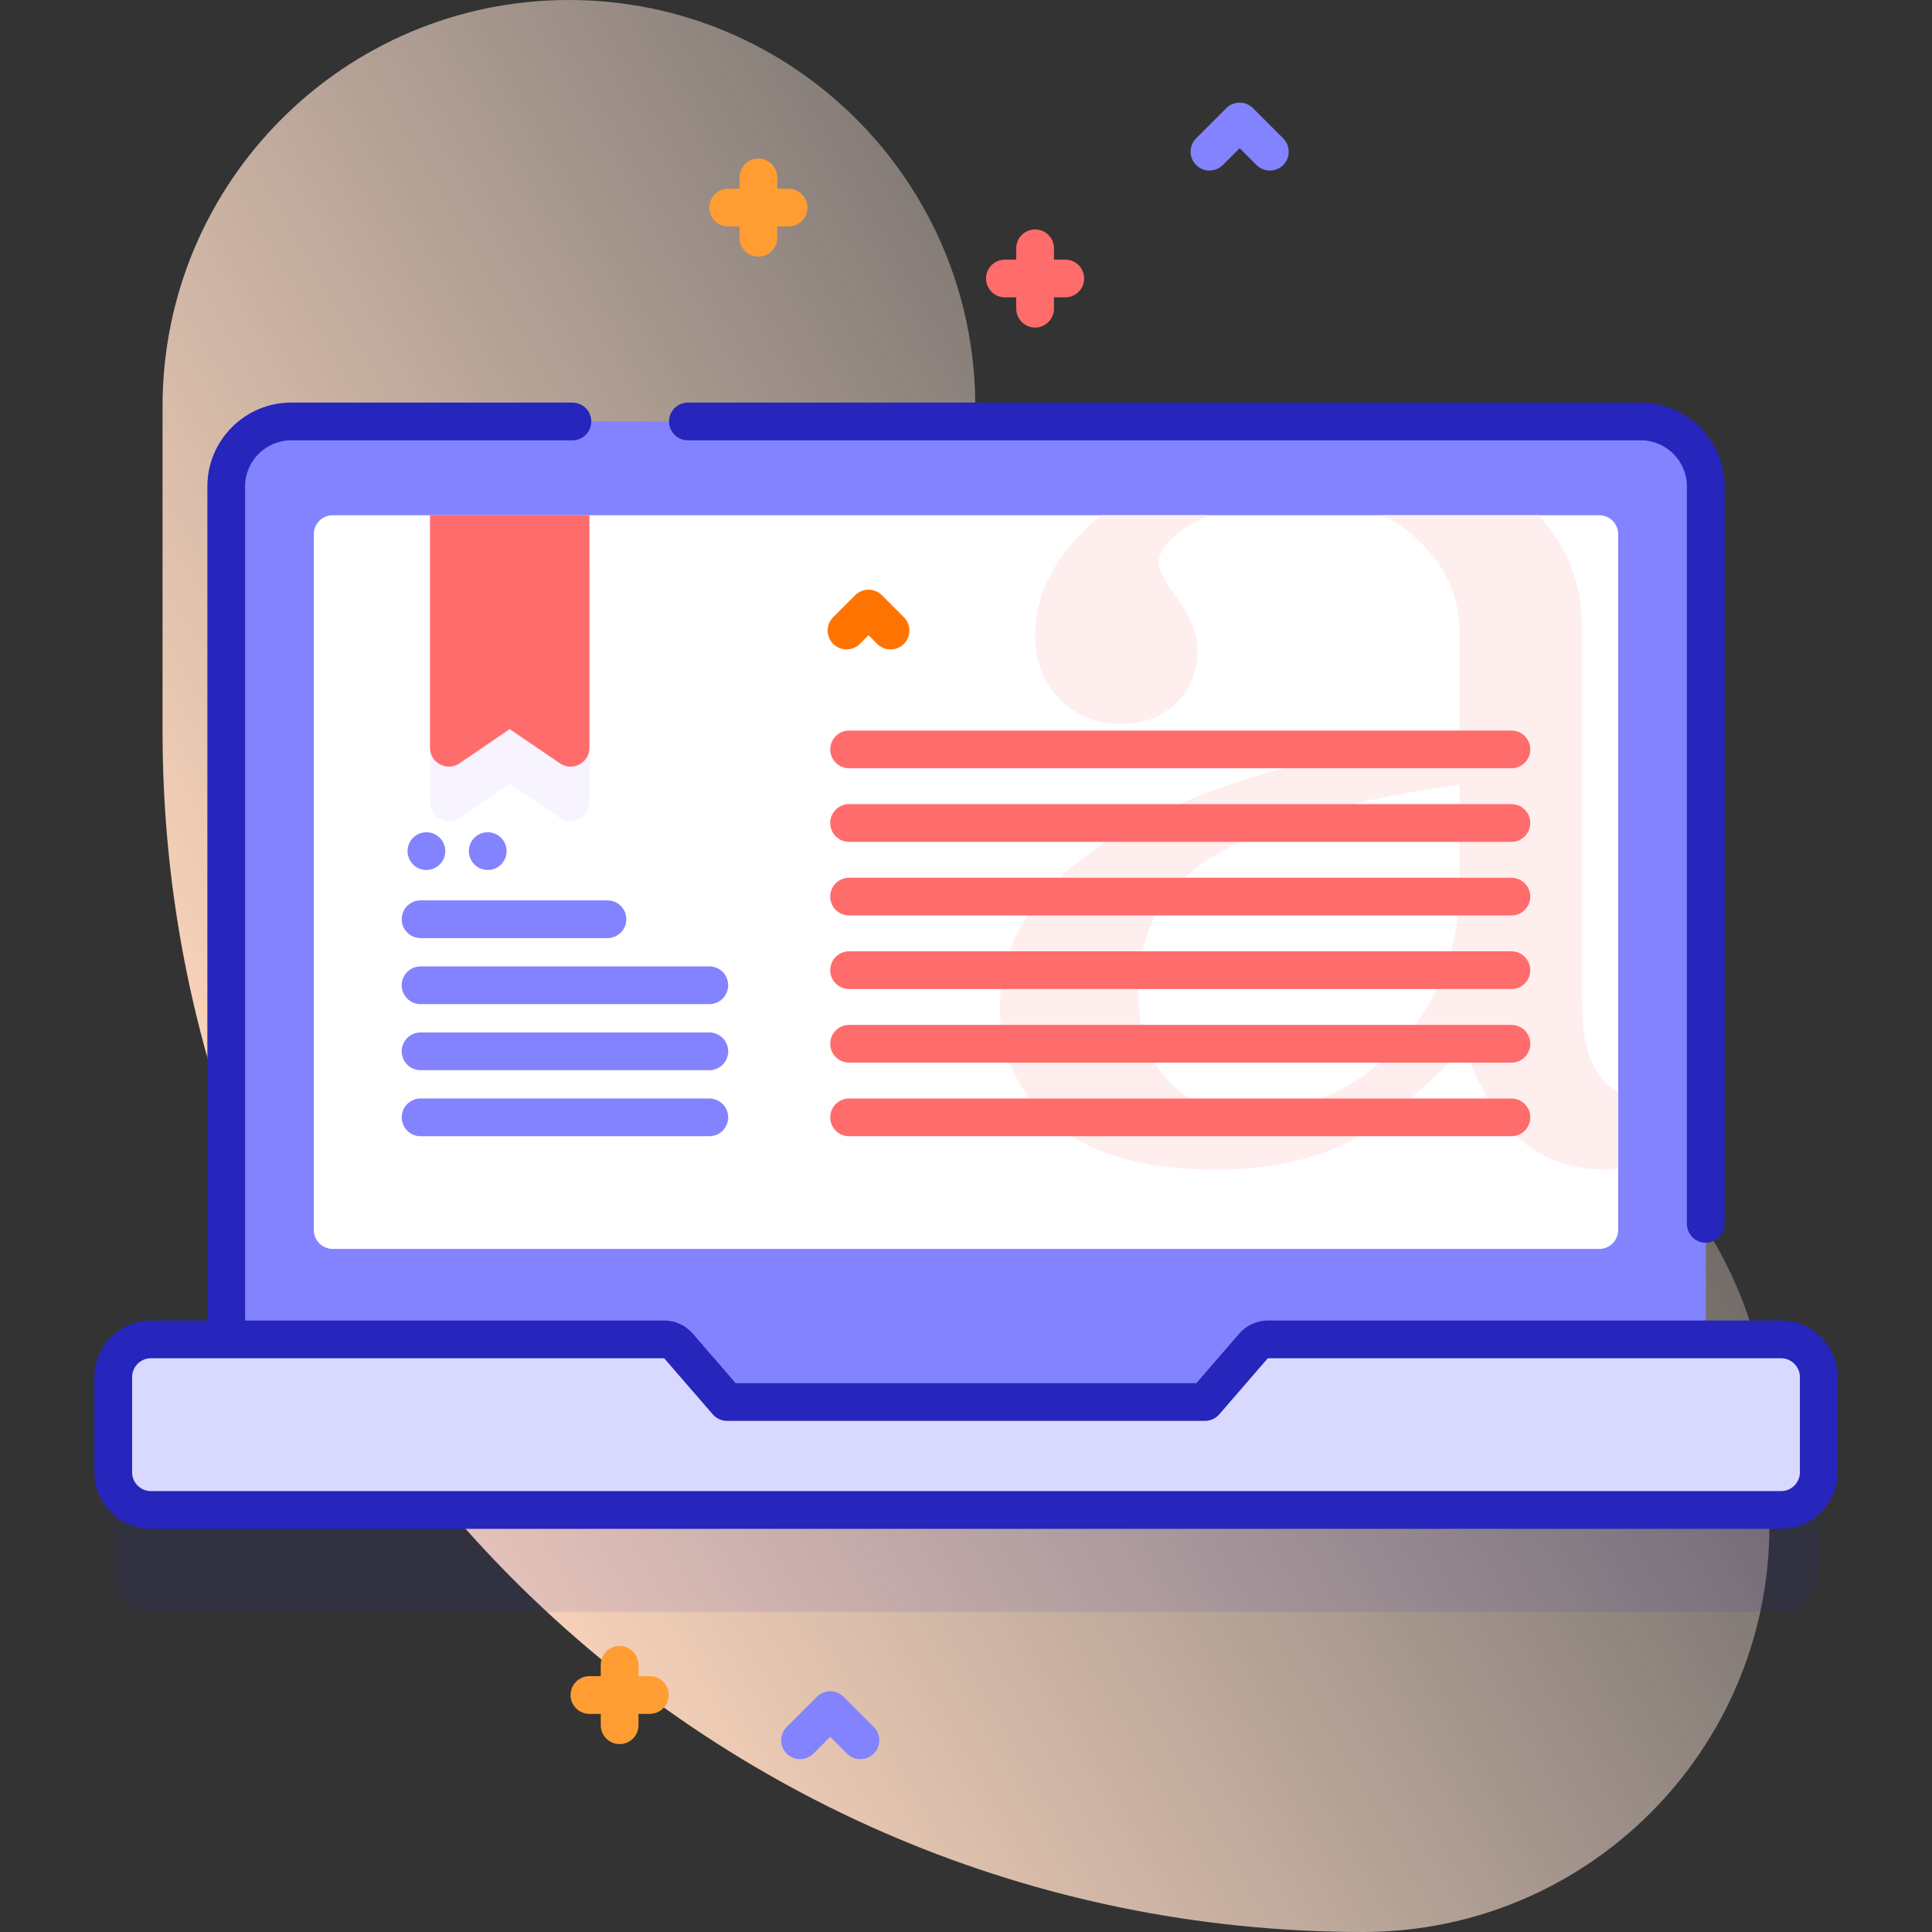
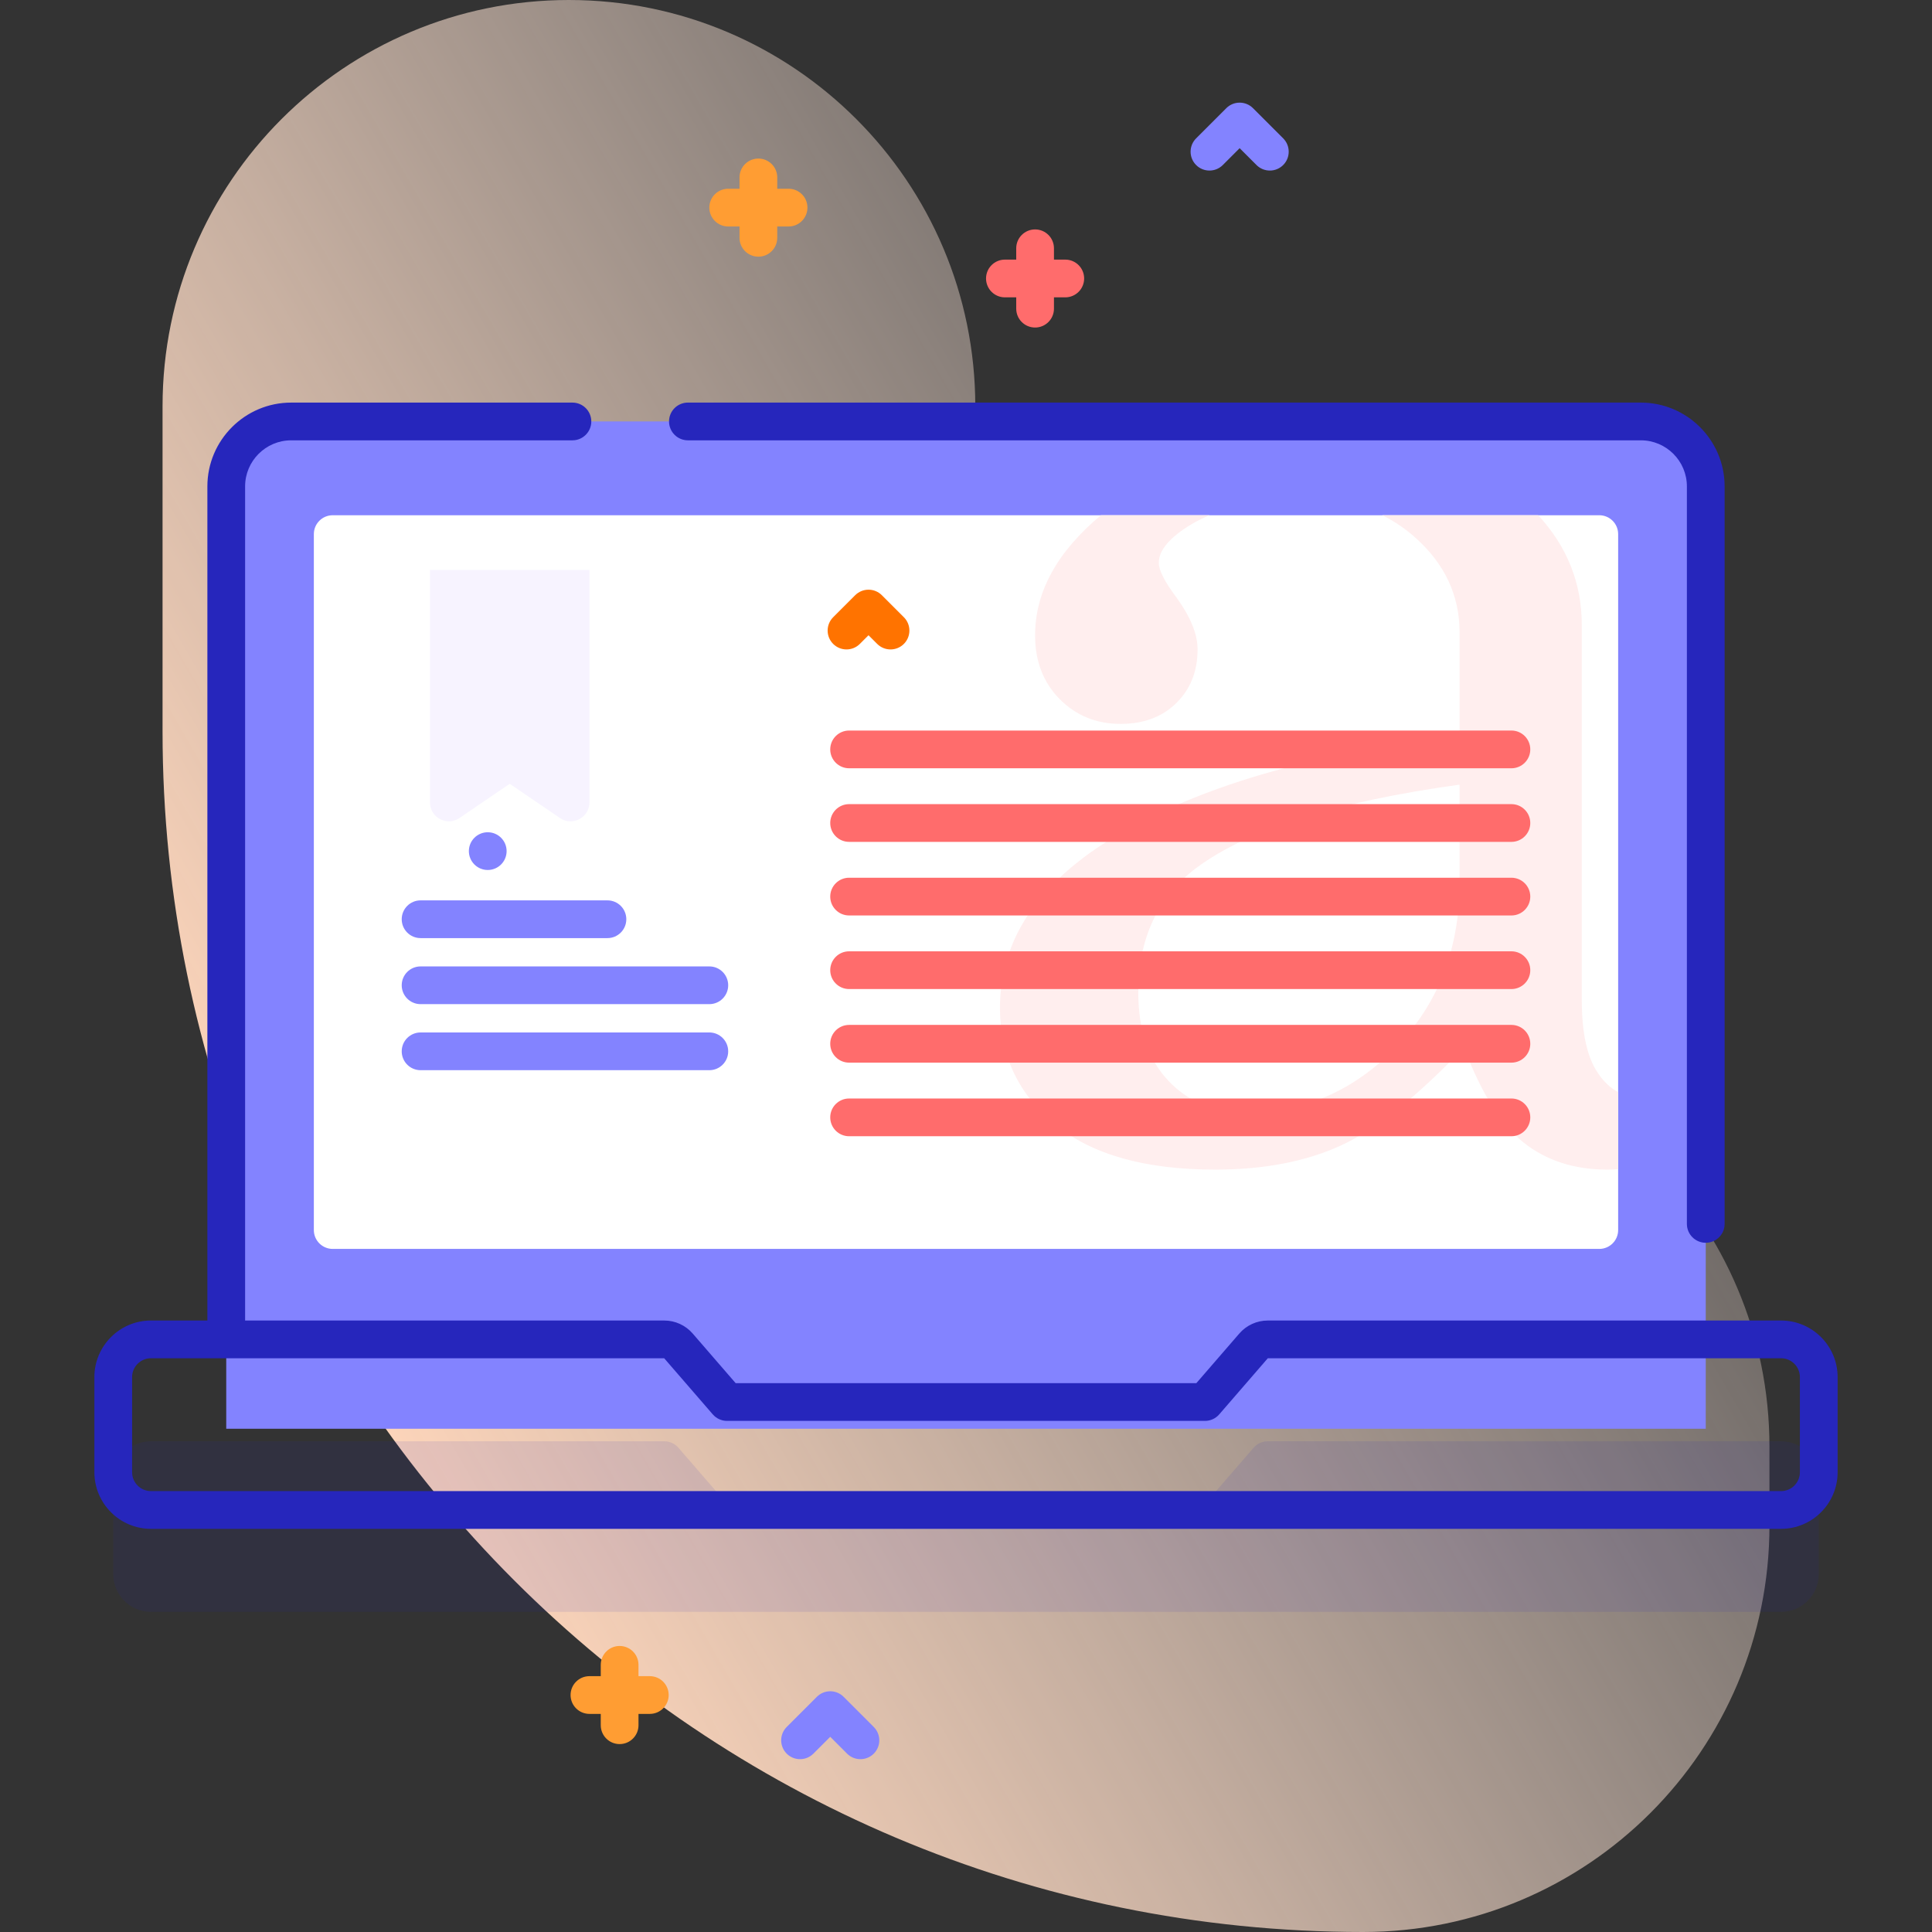
<svg xmlns="http://www.w3.org/2000/svg" id="Capa_1" enable-background="new 0 0 512 512" height="512" viewBox="0 0 512 512" width="512">
  <rect x="0" y="0" width="512" height="512" fill="#333333" stroke="none" />
  <linearGradient id="SVGID_1_" gradientTransform="matrix(1 0 0 -1 -561.6 -2330.99)" gradientUnits="userSpaceOnUse" x1="1068.089" x2="528.034" y1="-2442.263" y2="-2754.295">
    <stop offset="0" stop-color="#fff3ee" stop-opacity="0" />
    <stop offset=".294" stop-color="#ffeade" stop-opacity=".373" />
    <stop offset=".787" stop-color="#ffd6bb" />
  </linearGradient>
  <g>
    <g>
      <path d="m361.231 275.692c-56.758 0-102.769-46.011-102.769-102.769v-65.231c0-59.477-48.216-107.692-107.693-107.692s-107.692 48.215-107.692 107.692v86.154c0 175.712 142.442 318.154 318.153 318.154 59.477 0 107.692-48.215 107.692-107.692v-20.923c.001-59.477-48.214-107.693-107.691-107.693z" fill="url(#SVGID_1_)" />
      <g>
        <path d="m481.99 391.95v25.21c0 5.52-4.47 10-10 10h-431.98c-5.53 0-10-4.48-10-10v-25.21c0-5.52 4.47-10 10-10h136.005c1.451 0 2.831.63 3.78 1.728l12.875 14.872h126.66l12.875-14.872c.95-1.097 2.329-1.728 3.78-1.728h136.005c5.53 0 10 4.48 10 10z" fill="#2626bc" opacity=".1" />
-         <path d="m452.044 378.634h-392.088v-249.734c0-9.505 7.705-17.21 17.21-17.21h357.669c9.505 0 17.21 7.705 17.21 17.21v249.734z" fill="#8383ff" />
-         <path d="m481.99 364.95v25.21c0 5.52-4.47 10-10 10h-431.98c-5.53 0-10-4.48-10-10v-25.21c0-5.52 4.47-10 10-10h136.005c1.451 0 2.831.63 3.78 1.728l12.875 14.872h126.66l12.875-14.872c.95-1.097 2.329-1.728 3.78-1.728h136.005c5.53 0 10 4.48 10 10z" fill="#d9d9ff" />
+         <path d="m452.044 378.634h-392.088v-249.734c0-9.505 7.705-17.21 17.21-17.21h357.669c9.505 0 17.21 7.705 17.21 17.21z" fill="#8383ff" />
        <g fill="#2626bc">
          <path d="m182.3 116.69h252.534c6.732 0 12.209 5.477 12.209 12.209v195.45c0 2.761 2.239 5 5 5s5-2.239 5-5v-195.45c0-12.246-9.963-22.209-22.209-22.209h-252.534c-2.761 0-5 2.239-5 5s2.239 5 5 5z" />
          <path d="m471.99 349.95h-136.005c-2.903 0-5.659 1.259-7.561 3.455l-11.379 13.145h-122.09l-11.379-13.146c-1.901-2.195-4.657-3.455-7.56-3.455h-111.06v-221.05c0-6.732 5.477-12.209 12.209-12.209h74.535c2.761 0 5-2.239 5-5s-2.239-5-5-5h-74.534c-12.247 0-22.209 9.963-22.209 22.209v221.05h-14.947c-8.271 0-15 6.729-15 15v25.21c0 8.271 6.729 15 15 15h431.98c8.271 0 15-6.729 15-15v-25.21c0-8.27-6.729-14.999-15-14.999zm5 40.21c0 2.757-2.243 5-5 5h-431.98c-2.757 0-5-2.243-5-5v-25.21c0-2.757 2.243-5 5-5h136.005l12.875 14.873c.95 1.097 2.329 1.728 3.78 1.728h126.66c1.451 0 2.831-.63 3.78-1.728l12.875-14.873h136.005c2.757 0 5 2.243 5 5z" />
        </g>
        <path d="m423.828 330.976h-335.656c-2.761 0-5-2.239-5-5v-184.432c0-2.761 2.239-5 5-5h335.656c2.761 0 5 2.239 5 5v184.432c0 2.761-2.238 5-5 5z" fill="#fff" />
        <path d="m148.393 216.783-13.312-9.069-13.312 9.069c-3.319 2.261-7.815-.116-7.815-4.132v-61.617h42.255v61.617c-.001 4.016-4.497 6.393-7.816 4.132z" fill="#f7f3ff" />
        <g>
          <path d="m307.09 149.17c0-3.36 2.91-6.79 8.73-10.28 1.51-.87 3.08-1.65 4.7-2.35h-28.76c-11.63 9.72-17.45 20.33-17.45 31.83 0 6.86 2.16 12.48 6.5 16.88 4.33 4.39 9.73 6.59 16.19 6.59 6.08 0 10.99-1.84 14.74-5.53 3.75-3.68 5.63-8.43 5.63-14.25 0-4.01-1.88-8.6-5.63-13.77-3.1-4.14-4.65-7.18-4.65-9.12zm116.37 135.19c-2.85-4.14-4.27-10.6-4.27-19.4v-99.3c0-11.07-3.85-20.77-11.55-29.12h-41.32c3.12 1.55 6 3.5 8.65 5.84 7.89 6.99 11.83 15.39 11.83 25.22v27.54c-36.85 4.14-66.36 12.45-88.54 24.92-22.17 12.48-33.26 28.16-33.26 47.04 0 12.54 4.85 22.82 14.55 30.83 9.69 8.02 23.85 12.03 42.47 12.03 13.06 0 24.25-2.17 33.56-6.5s20.1-12.96 32.39-25.89c4.52 12.02 9.79 20.43 15.8 25.21 6.02 4.79 13.42 7.18 22.21 7.18.96 0 1.91-.03 2.85-.11v-20.43c-2.04-1.06-3.83-2.75-5.37-5.06zm-36.66-50.43c0 17.46-5.59 31.97-16.77 43.54-11.19 11.58-24.41 17.36-39.67 17.36-8.53 0-15.45-2.81-20.75-8.44-5.3-5.62-7.95-13.41-7.95-23.37 0-14.22 5.1-25.21 15.32-32.97 13.7-10.21 36.98-17.58 69.82-22.11z" fill="#fee" />
        </g>
-         <path d="m148.393 202.292-13.312-9.069-13.312 9.069c-3.319 2.261-7.815-.116-7.815-4.132v-61.617h42.255v61.617c-.001 4.016-4.497 6.393-7.816 4.132z" fill="#ff6c6c" />
        <g>
          <g>
            <g>
              <path d="m400.541 203.601h-175.52c-2.762 0-5-2.239-5-5s2.238-5 5-5h175.52c2.762 0 5 2.239 5 5s-2.238 5-5 5z" fill="#ff6c6c" />
            </g>
            <g>
              <path d="m400.541 223.104h-175.52c-2.762 0-5-2.239-5-5s2.238-5 5-5h175.52c2.762 0 5 2.239 5 5s-2.238 5-5 5z" fill="#ff6c6c" />
            </g>
            <g>
              <path d="m400.541 242.607h-175.52c-2.762 0-5-2.239-5-5s2.238-5 5-5h175.52c2.762 0 5 2.239 5 5s-2.238 5-5 5z" fill="#ff6c6c" />
            </g>
            <g>
              <path d="m400.541 262.109h-175.52c-2.762 0-5-2.239-5-5s2.238-5 5-5h175.52c2.762 0 5 2.239 5 5 0 2.762-2.238 5-5 5z" fill="#ff6c6c" />
            </g>
            <g>
              <path d="m400.541 281.612h-175.52c-2.762 0-5-2.239-5-5s2.238-5 5-5h175.52c2.762 0 5 2.239 5 5s-2.238 5-5 5z" fill="#ff6c6c" />
            </g>
            <g>
              <path d="m400.541 291.115c2.762 0 5 2.239 5 5s-2.238 5-5 5h-175.52c-2.762 0-5-2.239-5-5s2.238-5 5-5z" fill="#ff6c6c" />
            </g>
          </g>
          <g>
            <g>
              <g>
                <path d="m160.979 248.607h-49.52c-2.762 0-5-2.239-5-5s2.238-5 5-5h49.52c2.762 0 5 2.239 5 5s-2.239 5-5 5z" fill="#8383ff" />
              </g>
              <g>
                <path d="m187.979 266.109h-76.52c-2.762 0-5-2.239-5-5s2.238-5 5-5h76.52c2.762 0 5 2.239 5 5s-2.239 5-5 5z" fill="#8383ff" />
              </g>
            </g>
            <g>
              <g>
                <path d="m187.979 283.612h-76.52c-2.762 0-5-2.239-5-5s2.238-5 5-5h76.52c2.762 0 5 2.239 5 5s-2.239 5-5 5z" fill="#8383ff" />
              </g>
              <g>
-                 <path d="m187.979 301.115h-76.52c-2.762 0-5-2.239-5-5s2.238-5 5-5h76.52c2.762 0 5 2.239 5 5s-2.239 5-5 5z" fill="#8383ff" />
-               </g>
+                 </g>
            </g>
            <g fill="#8383ff">
-               <circle cx="113.006" cy="225.556" r="5" />
              <circle cx="129.256" cy="225.556" r="5" />
            </g>
          </g>
        </g>
        <g>
          <path d="m236 172.107c-1.28 0-2.559-.488-3.536-1.465l-2.298-2.298-2.298 2.298c-1.953 1.952-5.118 1.952-7.071 0-1.953-1.953-1.953-5.119 0-7.071l5.834-5.834c.938-.938 2.209-1.464 3.536-1.464 1.326 0 2.598.527 3.536 1.465l5.833 5.834c1.953 1.953 1.953 5.118 0 7.071-.977.976-2.257 1.464-3.536 1.464z" fill="#ff7300" />
        </g>
        <path d="m282.31 68.8h-3v-3c0-2.761-2.239-5-5-5s-5 2.239-5 5v3h-3c-2.761 0-5 2.239-5 5s2.239 5 5 5h3v3c0 2.761 2.239 5 5 5s5-2.239 5-5v-3h3c2.761 0 5-2.239 5-5s-2.239-5-5-5z" fill="#ff6c6c" />
        <path d="m208.979 50.02h-3v-3c0-2.761-2.239-5-5-5s-5 2.239-5 5v3h-3c-2.761 0-5 2.239-5 5s2.239 5 5 5h3v3c0 2.761 2.239 5 5 5s5-2.239 5-5v-3h3c2.761 0 5-2.239 5-5s-2.239-5-5-5z" fill="#ff9d33" />
        <path d="m172.208 444.2h-3v-3c0-2.761-2.239-5-5-5s-5 2.239-5 5v3h-3c-2.761 0-5 2.239-5 5s2.239 5 5 5h3v3c0 2.761 2.239 5 5 5s5-2.239 5-5v-3h3c2.761 0 5-2.239 5-5s-2.238-5-5-5z" fill="#ff9d33" />
        <g fill="#8383ff">
          <path d="m336.52 45.2c-1.28 0-2.559-.488-3.536-1.464l-4.464-4.465-4.464 4.465c-1.952 1.952-5.118 1.952-7.071 0-1.953-1.953-1.953-5.118 0-7.071l8-8c.938-.938 2.209-1.464 3.536-1.464s2.598.527 3.536 1.464l8 8c1.953 1.953 1.953 5.119 0 7.071-.978.976-2.258 1.464-3.537 1.464z" />
          <path d="m228.021 466.2c-1.28 0-2.559-.488-3.536-1.464l-4.464-4.465-4.464 4.465c-1.952 1.952-5.118 1.952-7.071 0-1.953-1.953-1.953-5.118 0-7.071l8-8c.938-.938 2.209-1.464 3.536-1.464s2.598.527 3.536 1.464l8 8c1.953 1.953 1.953 5.119 0 7.071-.977.976-2.257 1.464-3.537 1.464z" />
        </g>
      </g>
    </g>
  </g>
</svg>